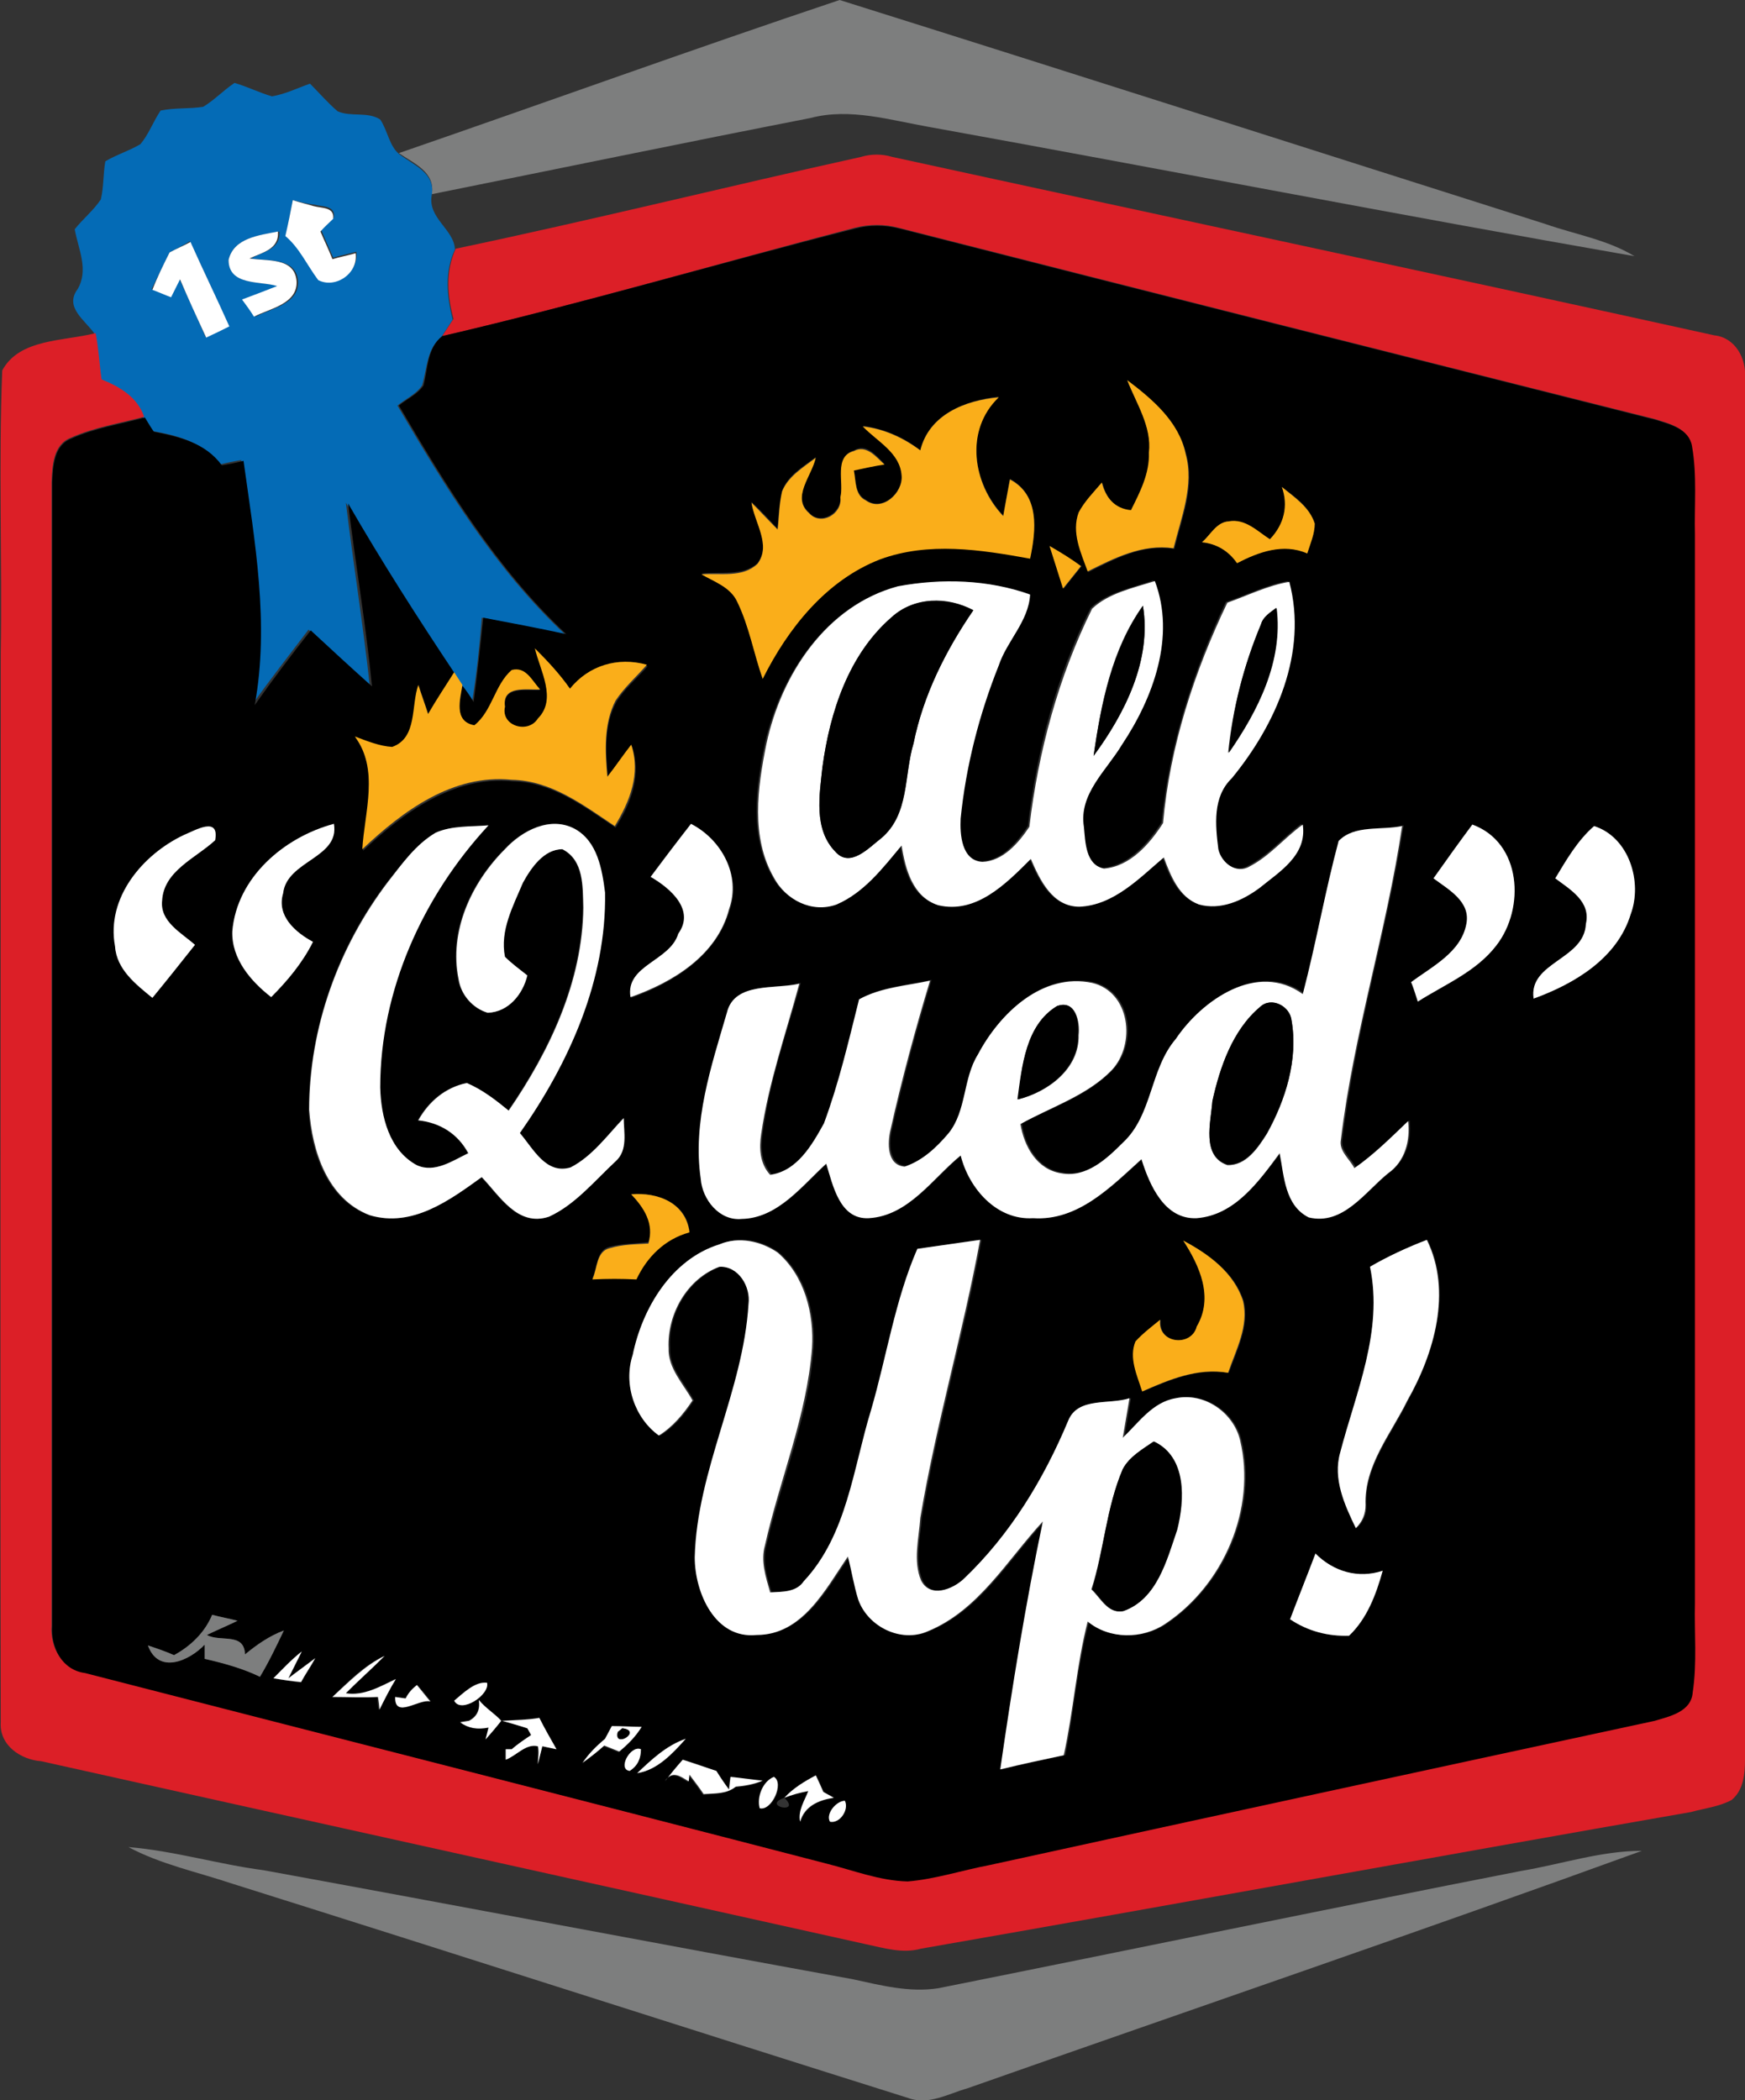
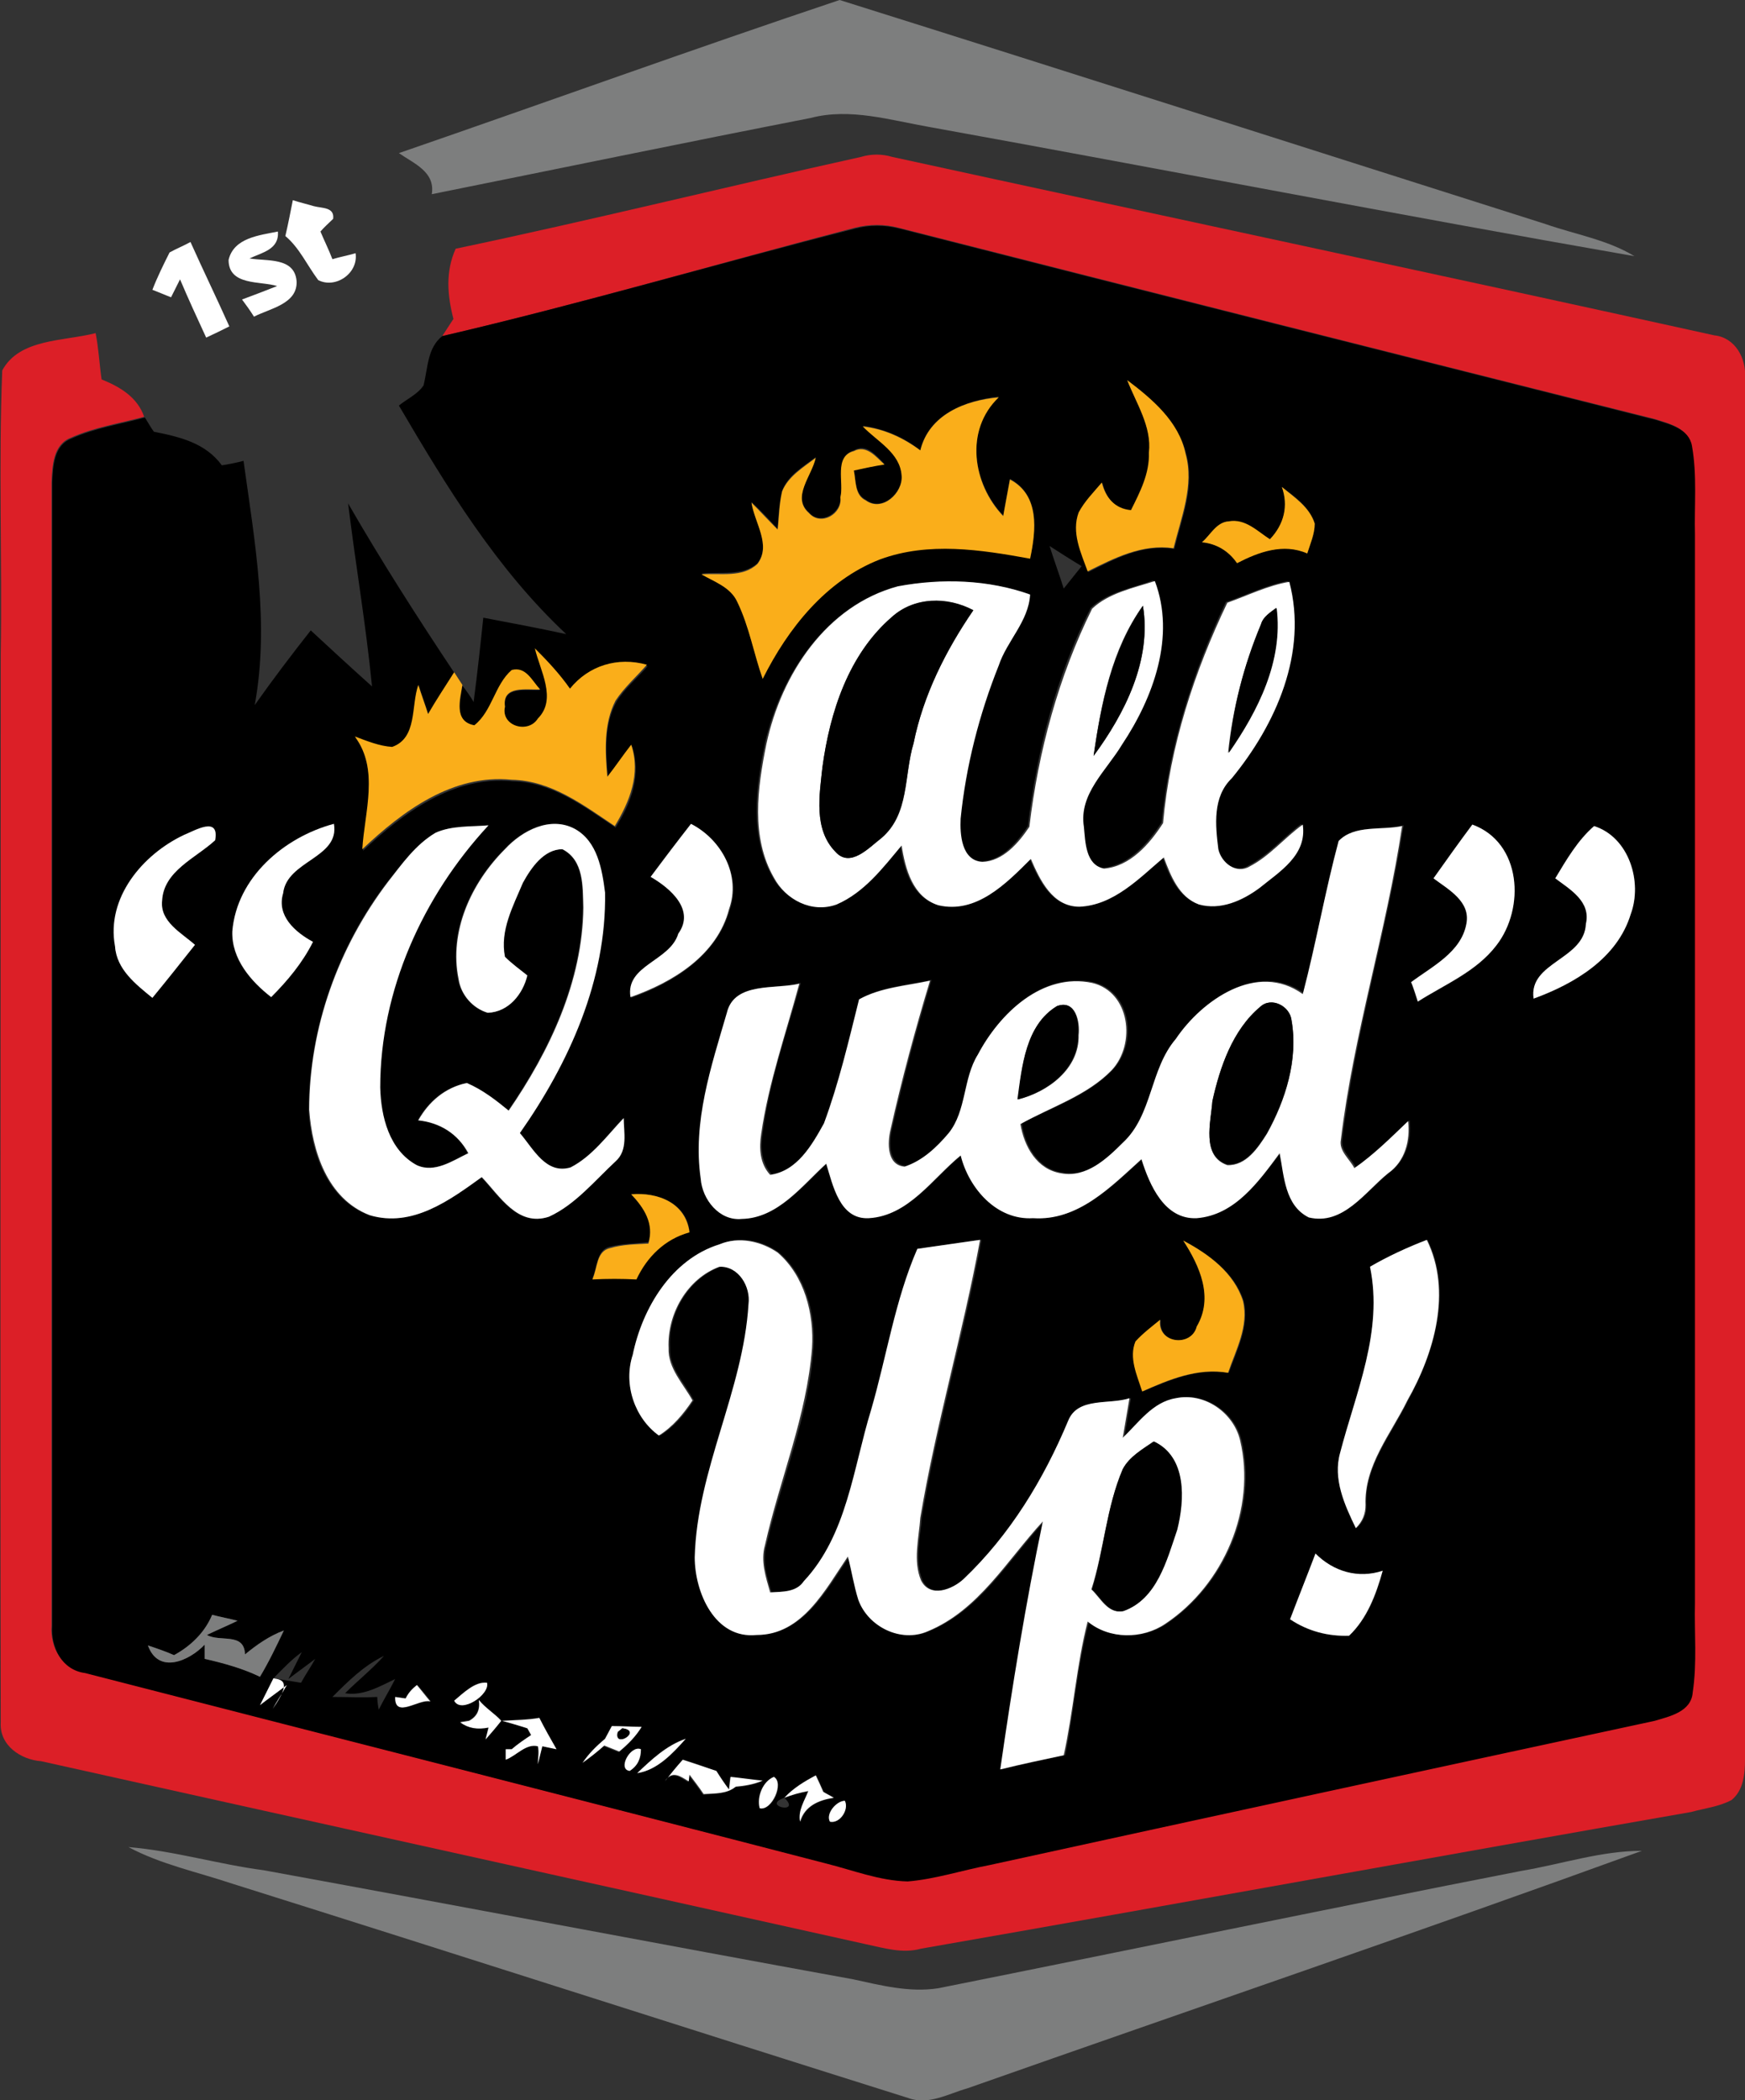
<svg xmlns="http://www.w3.org/2000/svg" version="1.1" id="Layer_1" x="0px" y="0px" viewBox="0 0 233.6 281.2" style="enable-background:new 0 0 233.6 281.2;" xml:space="preserve">
  <rect x="0" y="0" width="233.6" height="281.2" fill="#333333" stroke="none" />
  <style type="text/css"> .st0{fill:#7D7E7E;} .st1{fill:#046BB6;} .st2{fill:#DC1F27;} .st3{fill:#FFFFFF;} .st4{fill:#FAAE1A;} </style>
  <g>
    <path class="st0" d="M53.4,20.5C73.1,13.7,92.7,6.6,112.4,0c31.5,9.9,63,20,94.5,30c4,1.4,8.3,2.1,11.9,4.3 c-31.5-5.5-62.9-11.6-94.4-17.3c-5.2-0.9-10.6-2.6-15.9-1.2C91.6,19.1,74.7,22.6,57.8,26C58.3,23,55.4,21.9,53.4,20.5z" />
    <g>
-       <path class="st1" d="M27.2,14.3c1.5-0.9,2.7-2.2,4.2-3.2c1.7,0.5,3.3,1.3,5,1.8c1.8-0.3,3.4-1.1,5.1-1.7c1.2,1.2,2.4,2.6,3.7,3.7 c1.8,0.8,4,0,5.7,1.1c1,1.5,1.2,3.5,2.5,4.6c1.9,1.5,4.9,2.5,4.4,5.5c-0.6,3.1,3,4.6,3.1,7.3c-1.4,3-1.1,6.2-0.3,9.4 c-0.4,0.6-1.1,1.7-1.5,2.3c-2,1.6-1.9,4.2-2.6,6.5c-0.8,1.2-2.2,1.8-3.3,2.7c6.4,10.9,13.1,21.9,22.4,30.6 c-3.7-0.7-7.4-1.5-11.1-2.2c-0.3,3.8-0.7,7.5-1.3,11.3c-0.4-0.5-1.2-1.6-1.5-2.2c-0.4-0.6-0.8-1.1-1.1-1.7 c-5-7.5-9.8-15-14.3-22.8c1,8.2,2.3,16.3,3.2,24.5c-2.8-2.5-5.5-5-8.2-7.5c-2.5,3.3-5.1,6.6-7.5,10c2-10.9,0-21.9-1.5-32.7 c-0.7,0.1-2.2,0.4-2.9,0.6c-2.2-3-5.6-3.9-9.1-4.5c-0.3-0.5-0.9-1.4-1.2-1.9c-1-2.6-3.3-4-5.7-5c-0.2-2.1-0.4-4.1-0.8-6.2 c-1.3-1.8-4-3.5-2.2-5.9c1.5-2.6,0.1-5.3-0.4-8c1.1-1.4,2.5-2.5,3.5-4c0.4-1.7,0.3-3.4,0.6-5.1c1.5-0.9,3.2-1.4,4.7-2.3 c1.1-1.3,1.7-3,2.7-4.5C23.5,14.4,25.3,14.6,27.2,14.3z M39.2,26.8c-0.3,1.5-0.6,3.1-0.9,4.6c1.9,1.6,2.9,4,4.4,5.9 c2.3,1.2,5.4-0.9,5-3.6c-1.1,0.3-2.1,0.5-3.1,0.8c-0.5-1.2-1.1-2.5-1.6-3.7c0.4-0.4,1.3-1.2,1.7-1.7c0.2-1.6-1.5-1.4-2.6-1.7 C41,27.3,40.1,27,39.2,26.8z M30.6,34.8c0.1,3.5,4.3,2.8,6.7,3.5c-1.5,0.6-3.1,1.2-4.7,1.8c0.5,0.8,1,1.5,1.6,2.3 c2.1-1.1,5.9-1.7,5.7-4.8c-0.3-3.2-4.1-2.6-6.3-3c1.6-0.9,4-1.2,3.8-3.6C34.8,31.5,31.3,31.8,30.6,34.8z M22.7,33.8 c-0.8,1.6-1.6,3.3-2.4,4.9c0.9,0.3,1.7,0.7,2.5,1c0.3-0.6,0.9-1.8,1.2-2.4c1.2,2.6,2.4,5.2,3.5,7.8c1-0.5,2-1,3.1-1.5 c-1.7-3.8-3.4-7.5-5.2-11.3C24.5,32.9,23.6,33.3,22.7,33.8z" />
-     </g>
+       </g>
    <path class="st2" d="M61,33.3C79.1,29.5,97.2,25,115.3,21c1.3-0.4,2.8-0.4,4.1,0c36.7,8,73.4,15.8,110.1,23.9 c2.8,0.3,4.3,3.1,4.1,5.7c0,61.7,0,123.3,0,185c0,1.9-0.2,4.1-1.8,5.4c-1.7,0.9-3.6,1.1-5.4,1.6c-34.4,6-68.7,12.3-103.1,18.3 c-2.5,0.7-5-0.1-7.4-0.6C79.1,252.1,42.3,244,5.5,235.8c-2.7-0.2-5.6-2.1-5.4-5.2c-0.1-47.7,0-95.3,0-143c0.2-12.7-0.3-25.4,0.2-38 c2.3-4.3,8.3-3.9,12.5-5c0.4,2,0.5,4.1,0.8,6.2c2.5,1,4.8,2.4,5.7,5c-3.3,0.9-6.7,1.4-9.8,2.8c-2.4,0.9-2.5,3.8-2.6,5.9 c0,51,0,102.1,0,153.1c-0.2,2.9,1.3,5.8,4.4,6.3c33,8.5,66.1,17,99.2,25.5c3.6,0.9,7.2,2.3,10.9,2.4c3.8-0.3,7.4-1.5,11-2.2 c29.6-6.4,59.3-12.9,89-19.3c2-0.6,4.9-1.2,5.1-3.8c0.6-4,0.2-8,0.3-12c0-47.6,0-95.3,0-143c-0.1-4,0.3-8-0.4-11.9 c-0.4-2.3-3-2.9-4.9-3.5c-33.8-8.5-67.5-17-101.2-25.6c-1.9-0.5-3.9-0.5-5.9,0C96,35.3,77.7,40.7,59.2,45c0.4-0.6,1.1-1.7,1.5-2.3 C59.9,39.6,59.6,36.4,61,33.3z" />
    <path class="st3" d="M39.2,26.8c0.9,0.3,1.8,0.5,2.8,0.8c1.1,0.3,2.8,0.1,2.6,1.7c-0.4,0.4-1.3,1.2-1.7,1.7 c0.5,1.2,1.1,2.4,1.6,3.7c1-0.3,2.1-0.5,3.1-0.8c0.4,2.7-2.7,4.8-5,3.6c-1.5-2-2.5-4.3-4.4-5.9C38.6,29.9,38.9,28.3,39.2,26.8z" />
    <g>
      <path d="M59.2,45c18.5-4.3,36.8-9.7,55.3-14.4c1.9-0.5,3.9-0.5,5.9,0c33.7,8.6,67.5,17.1,101.2,25.6c1.9,0.6,4.5,1.2,4.9,3.5 c0.7,3.9,0.3,8,0.4,11.9c0,47.7,0,95.3,0,143c-0.1,4,0.3,8-0.3,12c-0.2,2.6-3.1,3.2-5.1,3.8c-29.7,6.4-59.3,12.8-89,19.3 c-3.7,0.7-7.3,1.9-11,2.2c-3.8-0.1-7.3-1.5-10.9-2.4c-33.1-8.6-66.2-17-99.2-25.5c-3.1-0.4-4.6-3.4-4.4-6.3 c0-51.1,0-102.1,0-153.1c0.1-2.2,0.2-5,2.6-5.9c3.1-1.4,6.5-1.9,9.8-2.8c0.3,0.5,0.9,1.5,1.2,1.9c3.5,0.7,6.9,1.5,9.1,4.5 c0.7-0.1,2.2-0.4,2.9-0.6c1.5,10.8,3.5,21.8,1.5,32.7c2.4-3.4,4.9-6.7,7.5-10c2.7,2.5,5.4,5,8.2,7.5c-0.8-8.2-2.2-16.3-3.2-24.5 c4.5,7.8,9.3,15.3,14.3,22.8c-1.2,1.8-2.4,3.7-3.5,5.6c-0.4-1.3-0.9-2.6-1.3-3.9c-0.9,2.7-0.1,7-3.5,8.3c-1.8-0.1-3.4-0.8-5-1.4 c3.2,4.4,1.2,10.1,1,15.1c5.4-5.1,12.2-10.1,20-9.3c5.3,0.1,9.6,3.4,13.8,6.2c2.1-3.3,3.5-7,2.2-10.9c-1.1,1.4-2.1,2.9-3.2,4.3 c-0.3-3.4-0.6-7,1.1-10.2c1.1-1.8,2.8-3.2,4.2-4.8c-3.8-1.1-7.8,0.1-10.3,3.2c-1.4-2-3-3.7-4.7-5.4c0.7,2.9,3,6.7,0.3,9.3 c-1.3,2.1-5,1-4.4-1.6c-0.4-2.9,2.9-2.2,4.7-2.3c-1.1-1.1-1.9-3-3.8-2.6c-2.3,2-2.5,5.5-5,7.4c-2.8-0.4-1.9-3.4-1.6-5.4 c0.4,0.5,1.2,1.6,1.5,2.2c0.5-3.8,0.9-7.5,1.3-11.3c3.7,0.7,7.4,1.4,11.1,2.2c-9.3-8.7-16-19.7-22.4-30.6c1.1-0.9,2.5-1.5,3.3-2.7 C57.3,49.2,57.2,46.6,59.2,45z M150.9,50.9c1.2,3.1,3.3,6.2,3,9.8c0.1,2.8-1.2,5.3-2.4,7.7c-2.2-0.2-3.4-1.6-3.9-3.7 c-1.1,1.3-2.3,2.5-3.1,4c-1,2.7,0.3,5.4,1.2,7.9c3.6-1.8,7.3-3.8,11.5-3.1c1-4.1,2.8-8.4,1.6-12.7 C157.7,56.4,154.2,53.4,150.9,50.9z M123.2,60.3c-2.2-1.8-4.9-2.9-7.7-3.3c1.9,2,5,3.5,5.2,6.6c0.2,2.3-2.6,5-4.8,3.3 c-1.5-0.8-1.3-2.6-1.6-4c1.4-0.2,2.7-0.5,4.1-0.8c-1.1-1.1-2.4-2.8-4.1-1.8c-2.6,0.8-1.2,4.2-1.8,6.2c0.2,2.2-2.7,3.9-4.2,2.1 c-2.4-2.1,0.4-5,0.9-7.4c-1.7,1.3-3.7,2.4-4.5,4.5c-0.4,1.7-0.5,3.4-0.6,5.1c-1.1-1.2-2.3-2.5-3.5-3.6c0.4,2.7,2.7,5.7,0.8,8.2 c-2,1.8-5,1.1-7.5,1.4c1.7,1,3.9,1.8,4.8,3.7c1.6,3.3,2.2,6.9,3.4,10.3c3.4-6.7,8.4-13.2,15.7-16c6.5-2.5,13.5-1.4,20.1-0.1 c0.8-3.8,1.3-8.4-2.7-10.6c-0.3,1.6-0.6,3.3-0.9,4.9c-4.1-4.3-5.2-11.5-0.6-15.9C129.2,53.6,124.3,55.5,123.2,60.3z M171.6,65.2 c0.9,2.6,0.3,5.1-1.6,7c-1.7-1-3.3-2.7-5.5-2.4c-1.6,0.1-2.4,1.8-3.6,2.8c2,0.2,3.6,1.2,4.7,2.8c2.9-1.5,6.2-2.8,9.4-1.3 c0.4-1.3,1-2.6,1-4C175.3,67.8,173.3,66.5,171.6,65.2z M140.5,73.1c0.6,1.9,1.3,3.8,1.9,5.7c0.8-1,1.6-2,2.4-3 C143.3,74.9,141.9,74,140.5,73.1z M120.2,78.5c-9.6,2.5-15.7,11.8-17.8,21c-1.2,5.9-2.1,12.4,1,17.9c1.6,3,5.2,4.7,8.4,3.6 c3.7-1.6,6.2-4.9,8.7-7.9c0.5,3.1,1.4,6.9,4.9,8c5.1,1.2,9.1-3,12.4-6.2c1.2,2.8,2.9,6.5,6.5,6.4c4.6-0.2,8.1-3.8,11.3-6.6 c0.9,2.5,2,5.3,4.7,6.3c2.9,0.8,5.8-0.6,8.1-2.2c2.7-2.2,6.4-4.4,5.8-8.5c-2.4,1.8-4.4,4.2-7.1,5.6c-1.8,1.1-3.8-0.5-4.2-2.3 c-0.4-3.2-0.8-7,1.8-9.5c6-7.2,10.2-16.9,7.7-26.3c-2.9,0.5-5.6,1.9-8.3,2.8c-4.4,9.3-7.6,19.3-8.6,29.5c-1.8,2.8-4.4,5.8-7.9,6.1 c-2.5-0.5-2.4-3.6-2.7-5.6c-0.7-4.5,3.1-7.6,5.1-11c4.1-6.3,7.2-14.5,4.4-21.9c-2.8,1-6.2,1.6-8.4,3.7c-4.6,9.1-7.2,19.1-8.4,29.2 c-1.4,2.1-3.5,4.7-6.3,4.7c-2.8-0.1-3-3.7-2.9-5.8c0.7-7,2.5-13.9,5.1-20.5c1.2-3.3,4-5.9,4.2-9.5 C132.3,77.7,126.1,77.4,120.2,78.5z M24.6,111.8c-5.5,2.7-10.5,8.4-9.2,14.9c0.3,3.1,2.8,5.1,5,6.9c1.9-2.4,3.8-4.8,5.7-7.1 c-1.8-1.6-4.7-3-4.4-5.9c0.2-4,4.5-5.7,7.1-8.1C29.4,109.2,26.2,111.1,24.6,111.8z M31.1,124.7c-0.2,3.7,2.5,6.7,5.2,8.8 c2.2-2.2,4.2-4.6,5.6-7.4c-2.4-1.2-4.9-3.4-4-6.5c0.5-4.4,7.6-4.7,6.8-9.3C38.1,112.1,31.7,117.4,31.1,124.7z M58.3,111.5 c-2.7,1.6-4.5,4.2-6.4,6.5c-6.7,8.7-10.5,19.6-10.6,30.6c0.3,5.5,2.4,12,8.1,14.1c5.7,1.7,10.7-2,15-5.1c2.4,2.5,4.8,6.7,9,5.3 c3.5-1.7,6.2-4.8,8.9-7.4c1.7-1.5,1.1-3.8,1.1-5.8c-2.2,2.4-4.1,5.1-7.1,6.6c-3.3,0.9-5-2.5-6.8-4.6c6.6-9.4,11.6-20.5,11.4-32.2 c-0.4-3.1-1-6.8-4-8.5c-3.3-1.8-7.1,0.2-9.4,2.7c-4.5,4.5-7.5,11-6.2,17.4c0.4,2.1,1.9,3.9,3.9,4.5c2.8-0.1,4.7-2.5,5.3-5 c-1-0.8-2.1-1.6-3-2.5c-0.7-3.5,1-6.8,2.4-9.9c1.1-2,2.8-4.5,5.3-4.5c2.9,1.4,2.8,5,2.8,7.8c-0.1,9.9-4.5,19.2-10,27.2 c-1.8-1.4-3.5-2.8-5.6-3.7c-2.9,0.6-5.1,2.5-6.5,5c2.9,0.3,5.4,1.8,6.7,4.4c-2.1,1-4.5,2.7-6.9,1.6c-3.7-2-4.8-6.6-4.9-10.4 c0-13.1,5.7-25.6,14.5-35.1C63.1,110.8,60.5,110.5,58.3,111.5z M87.1,117.4c2.6,1.5,6.1,4.4,3.8,7.7c-1.2,3.7-7.2,4.2-6.4,8.5 c5.7-2,11.5-5.7,13.2-11.8c1.6-4.5-1.1-9.3-5.1-11.4C90.6,112.7,88.8,115,87.1,117.4z M197.1,110.4c-1.7,2.4-3.5,4.8-5.2,7.2 c2,1.5,5,3.1,4.4,6.1c-0.7,3.8-4.6,5.7-7.4,7.8c0.2,0.7,0.7,2,0.9,2.6c3.7-2.3,7.9-4,10.5-7.5 C204.2,121.6,203.6,112.8,197.1,110.4z M208.2,117.6c2,1.5,4.8,3.1,4.1,6.1c-0.2,4.8-7.7,5.2-7,10c5.5-2,11.2-5.4,13-11.3 c1.6-4.3-0.2-10.3-4.9-11.8C211.2,112.6,209.7,115.2,208.2,117.6z M179.2,112.6c-1.8,6.7-3,13.6-4.6,20.4c-6.1-4.4-13.5,0.8-17,6 c-3.5,4.1-3.1,10.2-7.1,13.9c-2.2,2.1-4.8,4.7-8.2,4.1c-3.3-0.4-5.1-3.6-5.5-6.6c4.1-2.2,8.9-3.7,12.2-7.2 c3.3-3.5,2.5-10.4-2.6-11.7c-6.8-1.4-12.4,4-15.3,9.6c-2,3.2-1.4,7.5-3.9,10.5c-1.6,1.9-3.5,3.7-5.9,4.5c-2.4-0.2-2.3-3.1-1.9-4.9 c1.5-6.7,3.3-13.4,5.3-20c-3.2,0.7-6.6,0.9-9.5,2.5c-1.4,5.6-2.7,11.2-4.7,16.6c-1.6,2.9-3.7,6.4-7.2,6.9 c-1.4-1.5-1.5-3.6-1.2-5.5c0.9-6.9,3.2-13.4,5.1-20.1c-3.2,0.9-8.7-0.2-9.7,3.9c-2.1,7.2-4.6,14.6-3.5,22.2 c0.2,2.8,2.4,5.7,5.5,5.4c4.8-0.1,8-4.4,11.3-7.4c0.9,2.9,1.7,7.5,5.7,7.3c5.3-0.3,8.5-5.3,12.3-8.4c1.1,4.4,4.8,8.7,9.7,8.4 c6,0.4,10.4-4.2,14.5-7.9c1.1,3.4,3.1,8.1,7.4,7.9c5.1-0.4,8.2-5,11.1-8.7c0.6,3,0.7,7,3.9,8.6c4.6,1,7.5-3.4,10.6-5.9 c2.2-1.6,3-4.3,2.7-7c-2.3,2.2-4.5,4.5-7.2,6.3c-0.6-1.2-2.1-2.3-1.8-3.8c1.7-14.2,6-27.9,8.2-42 C184.9,111.2,181.3,110.4,179.2,112.6z M84.5,159.9c1.7,1.8,3.1,3.9,2.3,6.4c-1.7,0.2-3.4,0.2-5.1,0.6c-1.9,0.4-1.7,2.8-2.4,4.2 c2-0.1,3.9-0.1,5.9,0c1.5-3,3.8-5.4,7.1-6.3C91.8,161,88,159.6,84.5,159.9z M84.7,181.4c-1.3,3.9,0.3,8.5,3.7,10.8 c1.9-1.2,3.3-2.9,4.5-4.7c-1.2-2.3-3.3-4.3-3.2-7c-0.3-4.5,2.4-9.3,6.8-10.9c2.5-0.1,4.2,2.6,3.9,5c-0.7,11.6-6.9,22.2-7.2,33.9 c0.1,4.6,2.8,10.9,8.3,10.4c6.1-0.1,9.2-6.1,12.2-10.5c0.4,1.9,0.8,3.9,1.4,5.8c1.3,3.6,5.7,5.8,9.3,4.2 c6.8-2.8,10.6-9.5,15.4-14.7c-2.4,11-4.1,22.1-5.7,33.2c2.8-0.7,5.7-1.3,8.5-1.9c1.2-5.9,1.6-12,3.2-17.9 c2.9,2.4,7.3,2.4,10.4,0.3c7.8-5.3,12.2-15.4,10-24.6c-0.9-3.7-4.8-6.4-8.6-5.6c-3.1,0.5-5,3.3-7.1,5.3c0.3-1.8,0.6-3.5,0.9-5.3 c-2.7,0.9-6.9-0.2-8.2,3c-3.3,7.8-7.8,15.3-14,21.2c-1.5,1.5-4.5,2.6-5.7,0.2c-1.1-2.7-0.3-5.6-0.1-8.4c2.1-12.5,5.7-24.7,8-37.2 c-2.8,0.3-5.6,0.8-8.4,1.2c-3,6.9-4.2,14.4-6.2,21.6c-2.4,7.8-3.2,16.7-9,22.9c-1,1.5-2.9,1.4-4.5,1.5c-0.6-2-1.3-4.1-0.7-6.3 c2-8.8,5.7-17.3,6.3-26.4c0.3-4.6-1-9.7-4.6-12.8c-2.2-1.6-5.2-2.3-7.8-1.1C89.9,168.7,86,175.1,84.7,181.4z M158.4,166.1 c2.2,3.4,4.1,7.6,1.9,11.5c-0.8,2.8-5.3,2.4-4.9-0.9c-1.1,0.9-2.3,1.8-3.3,2.9c-0.9,2.3,0.2,4.6,0.9,6.7c3.7-1.6,7.5-3.2,11.5-2.5 c1.1-3.1,2.8-6.3,2-9.6C165.3,170.4,161.8,167.9,158.4,166.1z M183.4,169.6c1.8,8.6-1.9,16.7-3.9,24.9c-1,3.5,0.5,7,2.1,10.1 c0.9-0.8,1.4-1.9,1.3-3.1c-0.2-5.3,3.4-9.4,5.6-14c3.5-6.4,6-14.6,2.6-21.5C188.4,167.1,185.8,168.2,183.4,169.6z M176.1,208 c-1.1,3-2.3,5.9-3.4,8.8c2.3,1.6,5.1,2.3,7.9,2.2c2.5-2.3,3.7-5.6,4.5-8.7C181.8,211.4,178.5,210.4,176.1,208z M23.3,221.6 c-1.1-0.4-2.3-0.9-3.5-1.3c1.4,3.9,5.5,2.1,7.6-0.1c0,0.5,0,1.5,0,1.9c2.5,0.5,5,1.2,7.4,2.4c1.2-2,2.2-4.1,3.2-6.2 c-1.9,0.7-3.7,1.9-5.2,3.2c-0.1-3-3.3-1.6-5.1-2.6c1-0.5,3.1-1.4,4.1-1.9c-1.1-0.3-2.3-0.5-3.4-0.8 C27.4,218.6,25.5,220.4,23.3,221.6z M36.6,224.7c1.2,0.2,2.5,0.4,3.7,0.6c0.6-1.1,1.3-2.1,1.9-3.2c-0.9,0.7-2.7,2-3.6,2.7l1.8-3.6 C39,222.2,37.8,223.5,36.6,224.7z M44.5,227.2c2,0,4,0.1,6,0c0,0.4,0.1,1.2,0.2,1.7c0.7-1.4,1.5-2.7,2.2-4.1 c-2.1,1-4.3,2.3-6.7,1.9c1.7-1.7,3.6-3.2,5.2-5C48.7,223,46.6,225.1,44.5,227.2z M53.6,223.8 M60.8,227.7c0.9,1.8,4.8-0.8,4.4-2.4 C63.6,225,62,226.7,60.8,227.7z M54.3,227.4l-1.3-0.2c-0.1,3,3.2,0.2,4.7,0.6c-0.6-0.8-1.2-1.5-1.8-2.2 C55.1,226.1,54.6,226.7,54.3,227.4z M58.6,228.7C57.9,229.4,57.9,229.4,58.6,228.7C59.3,228.1,59.3,228.1,58.6,228.7z M64.1,227.6 c0.1,1.3-0.3,2.2-1.3,2.7l-1.2,0.2c1.1,0.8,2.3,1,3.8,0.7l-0.4,1.6c0.7-0.8,1.4-1.7,2.1-2.5C66.2,229.4,65,228.7,64.1,227.6z M59.9,229.6 M67.2,230.4c0.8,0.2,2.5,0.7,3.4,1c0.1,0.2,0.4,0.7,0.5,0.9c-0.9,0.6-1.8,1.2-2.6,1.9l-0.8,0c0,0.3,0,1,0,1.4 c1.4-0.5,2.7-2.2,4.3-1.8c0.2,0.8,0,1.6,0,2.4l0.6-2.4l1.9,0.4c-0.8-1.4-1.6-2.8-2.3-4.2C70.5,230.2,68.9,230.2,67.2,230.4z M81.9,231.1c-0.2,0.4-0.7,1.3-1,1.8c-1.1,0.9-2.1,2-3,3.2c1-0.7,2-1.5,2.9-2.3c0.5,0.2,1.5,0.6,2,0.8c1.2-0.9,2.2-2,3-3.3 C84.6,231.1,83.2,231.1,81.9,231.1z M85.3,237.4c2.7-0.4,4.8-2.6,6.5-4.6C89.3,233.6,87.3,235.5,85.3,237.4z M84.3,237.1 c1.1-0.8,1.5-1.7,1.5-2.9C84.4,233.6,82.7,236.9,84.3,237.1z M91.4,235.6c-0.8,1-1.6,2-2.5,3c1-1.6,2.2-0.6,3.2,0l0.1-0.9 c0.7,0.9,1.3,1.7,1.9,2.6c1.5-0.2,3.1,0,4.3-1c1.2-0.1,2.4-0.3,3.6-0.8c-1.1-0.1-3.2-0.4-4.3-0.5l-0.2,1.7 c-0.6-0.8-1.2-1.6-1.7-2.5C94.4,236.5,92.9,236,91.4,235.6z M103.6,237.9c-1.5,0.6-2.4,2.7-1.9,4.2 C103.4,242.5,105.1,238.8,103.6,237.9z M105,240.7C101.8,241.8,107.4,243,105,240.7c1.1-0.4,2.2-0.7,3.3-0.9 c-0.6,1.3-1.4,2.6-1.1,4.1c0.6-2.1,2.5-2.9,4.5-3.2c-0.3-0.2-1.1-0.6-1.4-0.8c-0.3-0.6-0.8-1.7-1-2.2 C107.7,238.5,106.1,239.4,105,240.7z M111.1,243.9c1.3,0.3,2.6-1.6,2-2.8C112,241.1,110.5,242.8,111.1,243.9z" />
    </g>
    <path class="st3" d="M30.6,34.8c0.7-3,4.2-3.3,6.6-3.8c0.2,2.4-2.1,2.8-3.8,3.6c2.3,0.4,6-0.2,6.3,3c0.2,3.1-3.6,3.7-5.7,4.8 c-0.5-0.8-1-1.5-1.6-2.3c1.6-0.6,3.2-1.2,4.7-1.8C34.9,37.6,30.6,38.3,30.6,34.8z" />
    <path class="st3" d="M22.7,33.8c0.9-0.5,1.9-0.9,2.8-1.4c1.7,3.8,3.5,7.5,5.2,11.3c-1,0.5-2,1-3.1,1.5c-1.2-2.6-2.4-5.2-3.5-7.8 c-0.3,0.6-0.9,1.8-1.2,2.4c-0.8-0.3-1.7-0.7-2.5-1C21.1,37,21.9,35.4,22.7,33.8z" />
    <path class="st4" d="M150.9,50.9c3.3,2.5,6.9,5.5,7.8,9.8c1.2,4.3-0.6,8.6-1.6,12.7c-4.2-0.6-7.9,1.3-11.5,3.1 c-0.9-2.5-2.2-5.2-1.2-7.9c0.8-1.5,2-2.7,3.1-4c0.5,2,1.7,3.5,3.9,3.7c1.2-2.4,2.5-4.9,2.4-7.7C154.2,57.1,152.1,54,150.9,50.9z" />
    <path class="st4" d="M123.2,60.3c1.2-4.8,6-6.7,10.5-7.1c-4.6,4.4-3.5,11.6,0.6,15.9c0.3-1.7,0.6-3.3,0.9-4.9 c4,2.1,3.5,6.8,2.7,10.6c-6.6-1.2-13.6-2.3-20.1,0.1c-7.2,2.8-12.3,9.2-15.7,16c-1.2-3.4-1.8-7-3.4-10.3c-0.9-2-3.1-2.7-4.8-3.7 c2.5-0.2,5.5,0.5,7.5-1.4c1.9-2.5-0.4-5.5-0.8-8.2c1.2,1.2,2.3,2.4,3.5,3.6c0.2-1.7,0.2-3.4,0.6-5.1c0.8-2,2.8-3.2,4.5-4.5 c-0.5,2.4-3.3,5.3-0.9,7.4c1.6,1.8,4.5,0.1,4.2-2.1c0.5-2-0.9-5.5,1.8-6.2c1.7-0.9,3,0.8,4.1,1.8c-1.4,0.2-2.7,0.5-4.1,0.8 c0.3,1.4,0.1,3.3,1.6,4c2.2,1.6,5-1,4.8-3.3c-0.2-3.1-3.3-4.6-5.2-6.6C118.3,57.4,120.9,58.6,123.2,60.3z" />
    <path class="st4" d="M171.6,65.2c1.7,1.4,3.7,2.7,4.4,4.9c0,1.4-0.6,2.7-1,4c-3.2-1.4-6.5-0.2-9.4,1.3c-1.1-1.6-2.7-2.6-4.7-2.8 c1.1-0.9,1.9-2.7,3.6-2.8c2.2-0.4,3.8,1.3,5.5,2.4C171.9,70.2,172.5,67.7,171.6,65.2z" />
-     <path class="st4" d="M140.5,73.1c1.4,0.8,2.9,1.7,4.2,2.7c-0.8,1-1.6,2-2.4,3C141.7,76.9,141.1,75,140.5,73.1z" />
    <g>
      <path class="st3" d="M120.2,78.5c5.9-1.1,12.1-0.9,17.7,1.1c-0.2,3.6-3.1,6.2-4.2,9.5c-2.6,6.5-4.4,13.5-5.1,20.5 c-0.1,2.1,0.1,5.6,2.9,5.8c2.8-0.1,4.9-2.6,6.3-4.7c1.2-10.1,3.9-20.1,8.4-29.2c2.2-2.1,5.6-2.8,8.4-3.7 c2.8,7.4-0.2,15.6-4.4,21.9c-2.1,3.5-5.8,6.6-5.1,11c0.2,2,0.2,5.1,2.7,5.6c3.5-0.3,6.1-3.3,7.9-6.1c0.9-10.3,4.2-20.3,8.6-29.5 c2.8-1,5.4-2.3,8.3-2.8c2.5,9.5-1.8,19.1-7.7,26.3c-2.6,2.5-2.2,6.3-1.8,9.5c0.4,1.8,2.4,3.4,4.2,2.3c2.7-1.4,4.6-3.8,7.1-5.6 c0.6,4.1-3.1,6.3-5.8,8.5c-2.3,1.7-5.2,3-8.1,2.2c-2.7-1-3.8-3.9-4.7-6.3c-3.3,2.8-6.7,6.4-11.3,6.6c-3.6,0-5.3-3.6-6.5-6.4 c-3.3,3.3-7.3,7.4-12.4,6.2c-3.4-1.1-4.4-4.8-4.9-8c-2.5,3-5,6.3-8.7,7.9c-3.3,1.2-6.8-0.6-8.4-3.6c-3.1-5.4-2.2-12-1-17.9 C104.6,90.3,110.6,81.1,120.2,78.5z M119.4,82.6c-5.8,5-8.3,12.8-9.3,20.1c-0.4,3.8-1.2,8.3,1.7,11.3c2,2.3,4.5-0.5,6.2-1.8 c3.8-3.2,3-8.4,4.3-12.7c1.3-6.5,4.3-12.4,8-17.8C126.8,79.8,122.4,79.9,119.4,82.6z M146.4,101.2c4.2-5.7,7.8-12.8,6.6-20.1 C148.8,86.9,147.4,94.2,146.4,101.2z M168.8,83.6c-2.3,5.5-3.8,11.3-4.4,17.2c3.9-5.6,7.4-12.3,6.4-19.4 C170,82,169.1,82.6,168.8,83.6z" />
    </g>
    <path d="M119.4,82.6c3-2.7,7.4-2.7,10.9-0.9c-3.7,5.4-6.7,11.4-8,17.8c-1.3,4.3-0.6,9.5-4.3,12.7c-1.7,1.3-4.2,4.1-6.2,1.8 c-2.9-3-2.1-7.6-1.7-11.3C111.1,95.3,113.6,87.6,119.4,82.6z" />
    <path d="M146.4,101.2c1-7,2.5-14.2,6.6-20.1C154.2,88.3,150.6,95.5,146.4,101.2z" />
    <path d="M168.8,83.6c0.3-1.1,1.3-1.6,2.1-2.2c0.9,7.1-2.5,13.8-6.4,19.4C165,94.9,166.5,89.1,168.8,83.6z" />
    <path class="st4" d="M71.6,86.8c1.7,1.7,3.3,3.4,4.7,5.4c2.5-3.1,6.4-4.3,10.3-3.2c-1.4,1.6-3,3-4.2,4.8c-1.6,3.1-1.4,6.8-1.1,10.2 c1.1-1.4,2.1-2.9,3.2-4.3c1.3,3.9-0.2,7.6-2.2,10.9c-4.2-2.8-8.5-6.1-13.8-6.2c-7.9-0.8-14.6,4.2-20,9.3c0.3-5,2.3-10.7-1-15.1 c1.6,0.6,3.3,1.3,5,1.4c3.4-1.2,2.5-5.5,3.5-8.3c0.4,1.3,0.9,2.6,1.3,3.9c1.1-1.9,2.3-3.7,3.5-5.6c0.4,0.6,0.7,1.1,1.1,1.7 c-0.3,1.9-1.2,4.9,1.6,5.4c2.4-1.9,2.7-5.4,5-7.4c1.9-0.5,2.7,1.4,3.8,2.6c-1.8,0.1-5.1-0.6-4.7,2.3c-0.6,2.6,3.1,3.7,4.4,1.6 C74.6,93.6,72.3,89.8,71.6,86.8z" />
    <path class="st3" d="M24.6,111.8c1.5-0.6,4.8-2.6,4.2,0.7c-2.6,2.4-6.9,4.1-7.1,8.1c-0.3,2.8,2.6,4.3,4.4,5.9 c-1.9,2.4-3.8,4.8-5.7,7.1c-2.2-1.8-4.8-3.8-5-6.9C14.2,120.2,19.1,114.4,24.6,111.8z" />
    <path class="st3" d="M31.1,124.7c0.6-7.2,6.9-12.6,13.6-14.4c0.8,4.6-6.3,4.9-6.8,9.3c-0.9,3,1.6,5.2,4,6.5 c-1.4,2.8-3.4,5.2-5.6,7.4C33.6,131.4,31,128.4,31.1,124.7z" />
    <path class="st3" d="M58.3,111.5c2.2-1,4.8-0.8,7.1-1c-8.8,9.5-14.5,22.1-14.5,35.1c0.1,3.9,1.2,8.4,4.9,10.4 c2.4,1.1,4.8-0.6,6.9-1.6c-1.4-2.6-3.8-4.1-6.7-4.4c1.4-2.5,3.6-4.4,6.5-5c2.1,0.9,3.9,2.3,5.6,3.7c5.5-8,9.9-17.3,10-27.2 c-0.1-2.8,0.1-6.3-2.8-7.8c-2.5,0-4.2,2.5-5.3,4.5c-1.3,3.1-3.1,6.4-2.4,9.9c0.9,0.9,2,1.7,3,2.5c-0.6,2.5-2.5,4.9-5.3,5 c-2-0.6-3.6-2.4-3.9-4.5c-1.3-6.4,1.7-12.9,6.2-17.4c2.3-2.5,6.1-4.5,9.4-2.7c3,1.7,3.6,5.4,4,8.5c0.2,11.7-4.8,22.8-11.4,32.2 c1.8,2.1,3.5,5.6,6.8,4.6c2.9-1.5,4.9-4.3,7.1-6.6c0,1.9,0.6,4.3-1.1,5.8c-2.8,2.6-5.4,5.8-8.9,7.4c-4.2,1.4-6.6-2.8-9-5.3 c-4.3,3.1-9.3,6.8-15,5.1c-5.7-2.2-7.7-8.6-8.1-14.1c0-11,3.9-21.8,10.6-30.6C53.8,115.7,55.6,113.1,58.3,111.5z" />
    <path class="st3" d="M87.1,117.4c1.8-2.4,3.6-4.8,5.4-7.1c4.1,2.1,6.7,6.9,5.1,11.4c-1.6,6.2-7.5,9.8-13.2,11.8 c-0.7-4.3,5.3-4.8,6.4-8.5C93.1,121.8,89.7,118.9,87.1,117.4z" />
    <path class="st3" d="M197.1,110.4c6.6,2.4,7.1,11.2,3.2,16.2c-2.7,3.5-6.9,5.2-10.5,7.5c-0.2-0.6-0.6-2-0.9-2.6 c2.8-2.1,6.7-4,7.4-7.8c0.6-3-2.4-4.6-4.4-6.1C193.6,115.2,195.3,112.8,197.1,110.4z" />
    <path class="st3" d="M208.2,117.6c1.5-2.5,3-5.1,5.2-7c4.7,1.5,6.5,7.5,4.9,11.8c-1.8,5.9-7.5,9.3-13,11.3c-0.7-4.9,6.8-5.2,7-10 C213,120.7,210.2,119.1,208.2,117.6z" />
    <g>
      <path class="st3" d="M179.2,112.6c2.1-2.2,5.7-1.4,8.5-2c-2.1,14.1-6.5,27.8-8.2,42c-0.3,1.5,1.2,2.6,1.8,3.8 c2.6-1.8,4.9-4.1,7.2-6.3c0.3,2.6-0.4,5.4-2.7,7c-3.1,2.5-6,7-10.6,5.9c-3.2-1.6-3.3-5.5-3.9-8.6c-2.8,3.8-6,8.3-11.1,8.7 c-4.3,0.2-6.3-4.4-7.4-7.9c-4.1,3.7-8.5,8.3-14.5,7.9c-4.9,0.3-8.6-4-9.7-8.4c-3.8,3.1-7,8.1-12.3,8.4c-3.9,0.2-4.8-4.4-5.7-7.3 c-3.3,3-6.5,7.3-11.3,7.4c-3,0.3-5.3-2.6-5.5-5.4c-1.1-7.6,1.4-15,3.5-22.2c1-4.2,6.5-3.1,9.7-3.9c-1.8,6.7-4.1,13.2-5.1,20.1 c-0.3,1.9-0.2,4,1.2,5.5c3.6-0.5,5.6-4,7.2-6.9c2-5.4,3.3-11,4.7-16.6c2.9-1.6,6.3-1.8,9.5-2.5c-2,6.6-3.8,13.3-5.3,20 c-0.4,1.7-0.5,4.7,1.9,4.9c2.4-0.8,4.3-2.6,5.9-4.5c2.4-3,1.9-7.3,3.9-10.5c2.9-5.5,8.6-11,15.3-9.6c5.1,1.2,5.9,8.2,2.6,11.7 c-3.3,3.4-8.1,4.9-12.2,7.2c0.5,3,2.2,6.1,5.5,6.6c3.3,0.6,6-1.9,8.2-4.1c4-3.7,3.6-9.8,7.1-13.9c3.5-5.2,10.9-10.4,17-6 C176.2,126.2,177.4,119.3,179.2,112.6z M141.5,134.7c-4.2,2.6-4.7,8.1-5.2,12.5c4-1,8.2-4.1,8.1-8.6 C144.6,136.8,144,133.8,141.5,134.7z M168.7,134.8c-3.7,3.1-5.4,8.1-6.4,12.7c-0.2,2.8-1.5,7.3,2,8.5c2.5,0.1,4.1-2.3,5.3-4.2 c2.5-4.5,4.2-9.9,3.3-15.1C172.7,134.7,170.2,133.4,168.7,134.8z" />
    </g>
    <path d="M141.5,134.7c2.5-0.9,3,2.1,2.8,3.9c0.1,4.5-4.1,7.6-8.1,8.6C136.8,142.8,137.3,137.2,141.5,134.7z" />
    <path d="M168.7,134.8c1.5-1.4,4-0.1,4.2,1.8c0.9,5.2-0.8,10.6-3.3,15.1c-1.2,1.9-2.8,4.3-5.3,4.2c-3.5-1.2-2.2-5.7-2-8.5 C163.3,142.9,165,137.9,168.7,134.8z" />
    <path class="st4" d="M84.5,159.9c3.5-0.3,7.3,1.1,7.8,5.1c-3.3,0.9-5.7,3.3-7.1,6.3c-2-0.1-3.9-0.1-5.9,0c0.7-1.5,0.5-3.8,2.4-4.2 c1.7-0.5,3.4-0.5,5.1-0.6C87.6,163.8,86.2,161.7,84.5,159.9z" />
    <g>
      <path class="st3" d="M84.7,181.4c1.3-6.3,5.2-12.8,11.6-14.8c2.6-1.1,5.6-0.4,7.8,1.1c3.6,3.1,4.9,8.2,4.6,12.8 c-0.7,9.1-4.3,17.5-6.3,26.4c-0.6,2.1,0.1,4.2,0.7,6.3c1.6-0.1,3.5,0,4.5-1.5c5.8-6.2,6.6-15.1,9-22.9c2.1-7.2,3.2-14.7,6.2-21.6 c2.8-0.4,5.6-0.8,8.4-1.2c-2.3,12.5-5.9,24.7-8,37.2c-0.2,2.8-1,5.8,0.1,8.4c1.2,2.4,4.2,1.2,5.7-0.2c6.2-5.9,10.7-13.3,14-21.2 c1.3-3.2,5.5-2.1,8.2-3c-0.3,1.8-0.6,3.5-0.9,5.3c2.1-2,4-4.8,7.1-5.3c3.8-0.8,7.7,1.9,8.6,5.6c2.2,9.2-2.2,19.4-10,24.6 c-3.1,2.1-7.5,2.1-10.4-0.3c-1.5,5.9-1.9,12-3.2,17.9c-2.8,0.6-5.7,1.2-8.5,1.9c1.6-11.1,3.4-22.2,5.7-33.2 c-4.8,5.2-8.6,11.9-15.4,14.7c-3.6,1.6-8-0.6-9.3-4.2c-0.6-1.9-0.9-3.9-1.4-5.8c-3,4.4-6.1,10.5-12.2,10.5 c-5.6,0.6-8.3-5.7-8.3-10.4c0.3-11.7,6.5-22.3,7.2-33.9c0.3-2.3-1.3-5.1-3.9-5c-4.3,1.6-7,6.3-6.8,10.9c-0.1,2.7,2,4.8,3.2,7 c-1.2,1.8-2.6,3.5-4.5,4.7C85,189.9,83.4,185.4,84.7,181.4z M150.3,196.7c-2.2,5.1-2.5,10.8-4.2,16.1c1.2,1.1,2.2,3.3,4.2,2.9 c4.6-1.6,5.8-6.9,7.2-10.9c1-4,1.4-9.7-3.1-11.8C153,194,151.2,195,150.3,196.7z" />
    </g>
    <path class="st4" d="M158.4,166.1c3.4,1.8,6.8,4.3,8,8.1c0.8,3.4-1,6.6-2,9.6c-4.1-0.7-7.9,0.9-11.5,2.5c-0.7-2.2-1.8-4.5-0.9-6.7 c1-1.1,2.2-2,3.3-2.9c-0.4,3.2,4.2,3.7,4.9,0.9C162.5,173.7,160.6,169.5,158.4,166.1z" />
    <path class="st3" d="M183.4,169.6c2.4-1.4,5-2.6,7.6-3.6c3.4,6.9,1,15.2-2.6,21.5c-2.2,4.5-5.8,8.7-5.6,14c0,1.2-0.4,2.2-1.3,3.1 c-1.5-3.1-3.1-6.6-2.1-10.1C181.5,186.4,185.2,178.3,183.4,169.6z" />
    <path d="M150.3,196.7c0.9-1.7,2.7-2.7,4.2-3.7c4.4,2.1,4.1,7.8,3.1,11.8c-1.4,4.1-2.7,9.3-7.2,10.9c-2,0.4-3-1.8-4.2-2.9 C147.8,207.5,148.1,201.9,150.3,196.7z" />
    <path class="st3" d="M176.1,208c2.4,2.4,5.7,3.4,9,2.3c-0.9,3.2-2.1,6.4-4.5,8.7c-2.8,0.1-5.5-0.6-7.9-2.2 C173.8,213.9,175,210.9,176.1,208z" />
    <path class="st0" d="M23.3,221.6c2.2-1.2,4.1-3,5.1-5.4c1.1,0.3,2.3,0.5,3.4,0.8c-1,0.5-3.1,1.4-4.1,1.9c1.8,1,5-0.4,5.1,2.6 c1.6-1.3,3.3-2.5,5.2-3.2c-1,2.1-2,4.2-3.2,6.2c-2.3-1.1-4.8-1.8-7.4-2.4c0-0.5,0-1.5,0-1.9c-2.1,2.2-6.2,4-7.6,0.1 C21,220.7,22.2,221.1,23.3,221.6z" />
-     <path class="st3" d="M36.6,224.7c1.2-1.2,2.4-2.5,3.8-3.6l-1.8,3.6c0.9-0.7,2.7-2,3.6-2.7c-0.6,1.1-1.3,2.1-1.9,3.2 C39.1,225.1,37.8,224.9,36.6,224.7z" />
-     <path class="st3" d="M44.5,227.2c2.2-2,4.3-4.2,7-5.5c-1.7,1.7-3.5,3.3-5.2,5c2.4,0.4,4.6-0.9,6.7-1.9c-0.8,1.3-1.5,2.7-2.2,4.1 c0-0.4-0.1-1.2-0.2-1.7C48.5,227.3,46.5,227.2,44.5,227.2z" />
+     <path class="st3" d="M36.6,224.7l-1.8,3.6c0.9-0.7,2.7-2,3.6-2.7c-0.6,1.1-1.3,2.1-1.9,3.2 C39.1,225.1,37.8,224.9,36.6,224.7z" />
    <path class="st0" d="M53.6,223.8" />
    <path class="st3" d="M60.8,227.7c1.2-1,2.8-2.6,4.4-2.4C65.6,226.9,61.7,229.5,60.8,227.7z" />
    <path class="st3" d="M54.3,227.4c0.4-0.8,0.9-1.3,1.5-1.8c0.6,0.7,1.2,1.5,1.8,2.2c-1.5-0.4-4.8,2.4-4.7-0.6L54.3,227.4z" />
    <path class="st3" d="M58.6,228.7" />
    <path class="st3" d="M64.1,227.6c0.9,1.1,2.1,1.8,3,2.8c-0.7,0.9-1.4,1.7-2.1,2.5l0.4-1.6c-1.5,0.3-2.7,0.1-3.8-0.7l1.2-0.2 C63.9,229.8,64.3,228.9,64.1,227.6z" />
    <path class="st3" d="M58.6,228.7" />
    <path class="st0" d="M59.9,229.6" />
    <path class="st3" d="M67.2,230.4c1.7-0.1,3.4-0.1,5-0.4c0.7,1.4,1.5,2.8,2.3,4.2l-1.9-0.4l-0.6,2.4c0-0.8,0.2-1.6,0-2.4 c-1.6-0.4-2.9,1.3-4.3,1.8c0-0.3,0-1,0-1.4l0.8,0c0.8-0.7,1.7-1.3,2.6-1.9c-0.1-0.2-0.4-0.7-0.5-0.9 C69.7,231.1,68,230.6,67.2,230.4z" />
    <g>
      <path class="st3" d="M81.9,231.1c1.3,0,2.7,0.1,4,0.1c-0.8,1.3-1.8,2.3-3,3.3c-0.5-0.2-1.5-0.6-2-0.8c-0.9,0.8-1.9,1.6-2.9,2.3 c0.8-1.2,1.8-2.2,3-3.2C81.2,232.4,81.7,231.5,81.9,231.1z M82.7,231.9c-0.5,2.3,3.4-0.2,0.6-0.5L82.7,231.9z" />
    </g>
    <path d="M82.7,231.9l0.6-0.5C86,231.7,82.1,234.2,82.7,231.9z" />
    <path class="st3" d="M85.3,237.4c1.9-1.8,3.9-3.7,6.5-4.6C90.1,234.7,88,237,85.3,237.4z" />
    <path class="st3" d="M84.3,237.1c-1.7-0.2,0.1-3.5,1.5-2.9C85.8,235.4,85.4,236.4,84.3,237.1z" />
    <path class="st3" d="M91.4,235.6c1.5,0.5,3,1,4.5,1.5c0.5,0.8,1.1,1.7,1.7,2.5l0.2-1.7c1.1,0.1,3.2,0.4,4.3,0.5 c-1.2,0.5-2.4,0.7-3.6,0.8c-1.2,1-2.8,0.9-4.3,1c-0.6-0.9-1.3-1.8-1.9-2.6l-0.1,0.9c-1-0.6-2.2-1.6-3.2,0 C89.7,237.6,90.5,236.6,91.4,235.6z" />
    <path class="st3" d="M103.6,237.9c1.4,0.8-0.3,4.6-1.9,4.2C101.3,240.6,102.1,238.5,103.6,237.9z" />
    <path class="st3" d="M105,240.7c1.2-1.3,2.7-2.2,4.2-3c0.3,0.6,0.8,1.7,1,2.2c0.3,0.2,1.1,0.6,1.4,0.8c-2,0.3-3.9,1.1-4.5,3.2 c-0.3-1.5,0.6-2.8,1.1-4.1C107.1,240,106,240.3,105,240.7z" />
    <path class="st3" d="M105,240.7" />
    <path class="st3" d="M111.1,243.9c-0.6-1.1,0.9-2.8,2-2.8C113.7,242.3,112.4,244.2,111.1,243.9z" />
    <path class="st0" d="M17.2,247.3c6.1,0.5,12,2.3,18.1,3.1c26.3,4.8,52.5,9.8,78.9,14.6c3.7,0.8,7.5,1.8,11.4,1.2 c26-5.2,51.9-10.6,78-15.7c5.4-0.9,10.7-2.7,16.2-2.7c-30,10.9-60.2,21.2-90.3,31.8c-2.5,0.7-5.2,2.3-7.9,1.3 c-30.2-9.5-60.3-19.2-90.5-28.7C26.3,250.6,21.5,249.6,17.2,247.3z" />
  </g>
</svg>